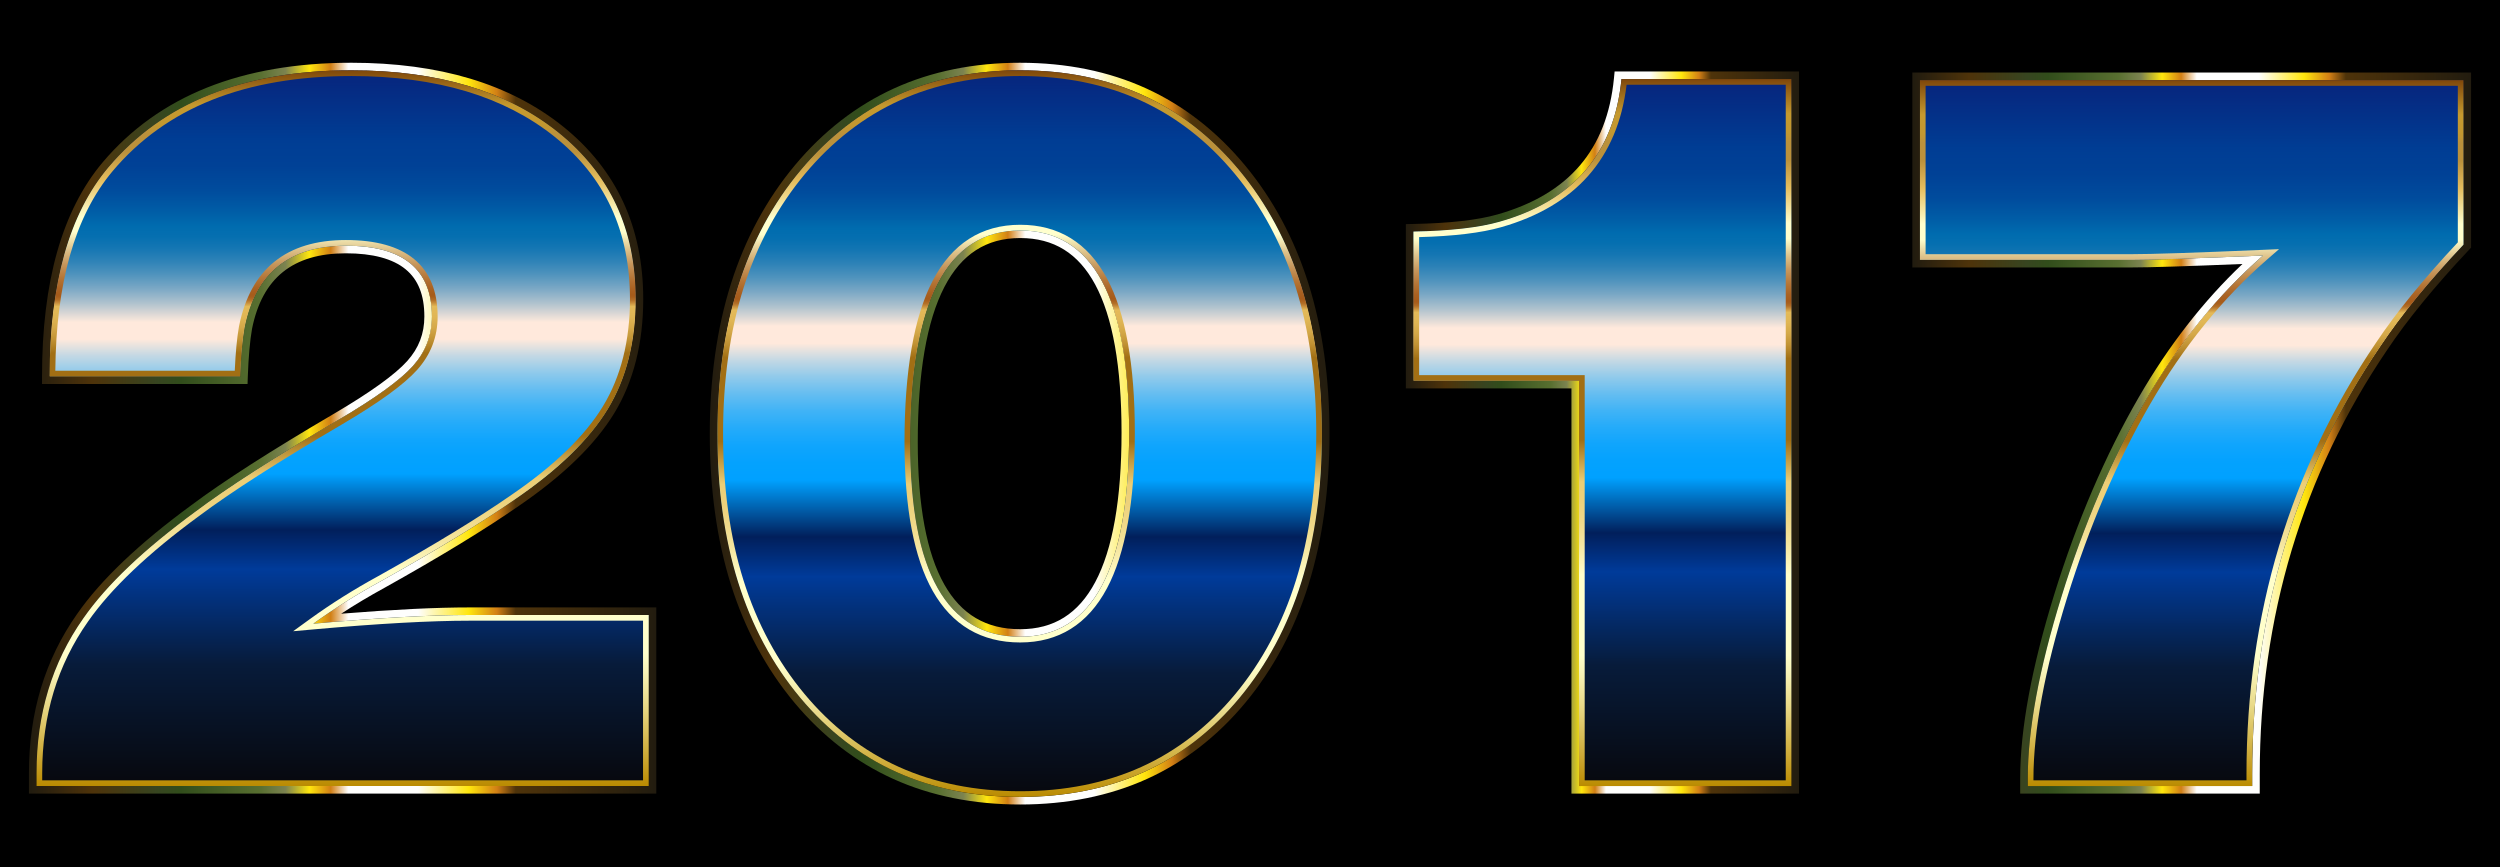
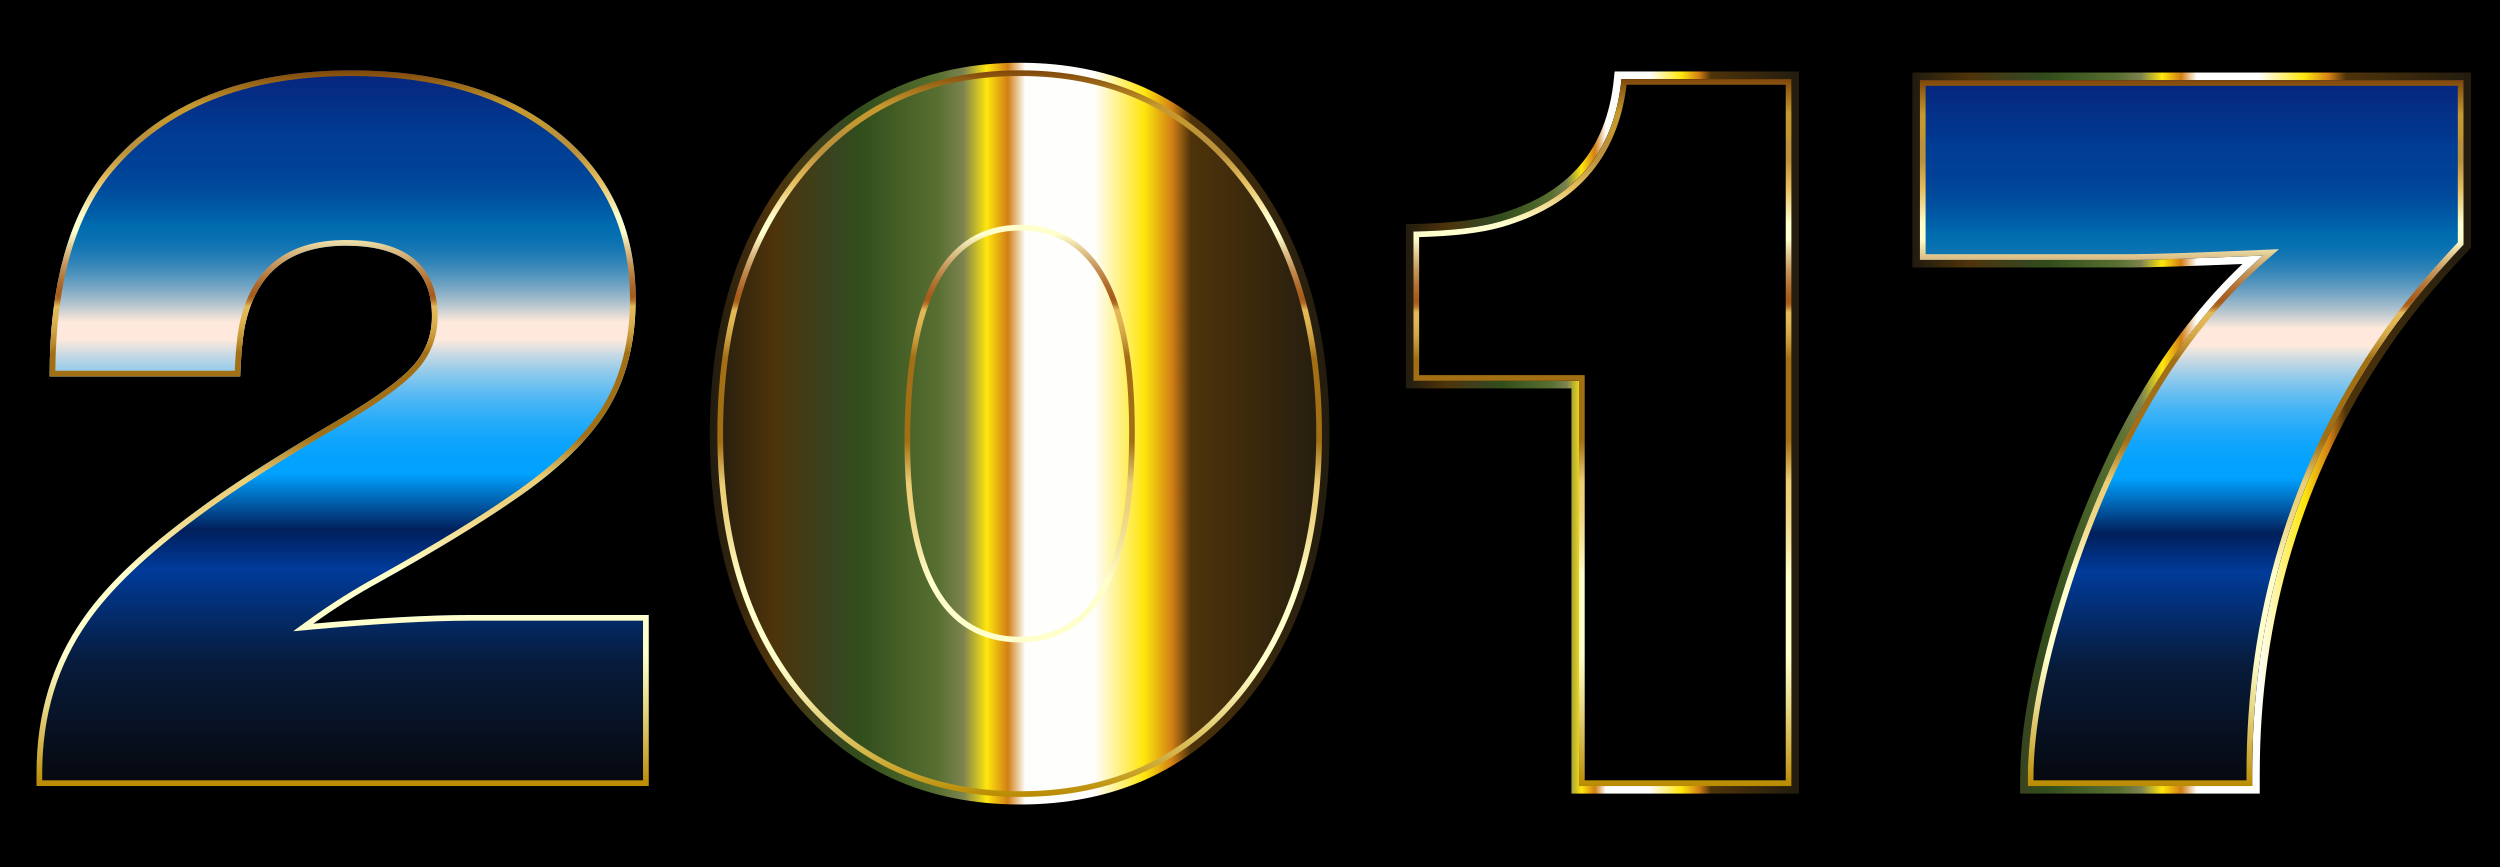
<svg xmlns="http://www.w3.org/2000/svg" enable-background="new 0 0 2637.049 914.773" version="1.1" viewBox="0 0 2637 914.77" xml:space="preserve">
  <style type="text/css">
	.st0{fill:url(#i);}
	.st1{fill:url(#h);}
	.st2{fill:url(#g);}
	.st3{fill:url(#f);}
	.st4{fill:url(#e);}
	.st5{fill:url(#d);}
	.st6{fill:url(#c);}
	.st7{fill:url(#b);}
	.st8{fill:url(#a);}
	.st9{fill:url(#l);}
	.st10{fill:url(#k);}
	.st11{fill:url(#j);}
</style>
  <rect width="2637" height="914.77" />
  <linearGradient id="i" x1="361.4" x2="361.4" y1="829.1" y2="74.188" gradientUnits="userSpaceOnUse">
    <stop stop-color="#07080D" offset="0" />
    <stop stop-color="#071B3A" offset=".17" />
    <stop stop-color="#003B9A" offset=".303" />
    <stop stop-color="#011F5B" offset=".358" />
    <stop stop-color="#00A1FF" offset=".436" />
    <stop stop-color="#04A2FE" offset=".46" />
    <stop stop-color="#10A5FD" offset=".484" />
    <stop stop-color="#24ABFA" offset=".507" />
    <stop stop-color="#40B3F6" offset=".531" />
    <stop stop-color="#64BDF1" offset=".554" />
    <stop stop-color="#90CAEB" offset=".578" />
    <stop stop-color="#C3D8E4" offset=".601" />
    <stop stop-color="#FEE9DC" offset=".624" />
    <stop stop-color="#FFE9DC" offset=".624" />
    <stop stop-color="#FFE9DC" offset=".648" />
    <stop stop-color="#F0E2D9" offset=".653" />
    <stop stop-color="#B1C3CE" offset=".674" />
    <stop stop-color="#7BA8C5" offset=".695" />
    <stop stop-color="#4F93BD" offset=".715" />
    <stop stop-color="#2D82B7" offset=".734" />
    <stop stop-color="#1476B3" offset=".752" />
    <stop stop-color="#056FB0" offset=".768" />
    <stop stop-color="#006CAF" offset=".782" />
    <stop stop-color="#0060A8" offset=".798" />
    <stop stop-color="#004C9D" offset=".832" />
    <stop stop-color="#004196" offset=".867" />
    <stop stop-color="#003D94" offset=".903" />
    <stop stop-color="#07247C" offset="1" />
  </linearGradient>
  <path class="st0" d="m684.27 648.7v180.4h-645.75v-13.79c0-62.047 16.464-116.43 49.408-163.16 24.507-35.225 63.949-72.766 118.35-112.6 33.699-25.279 83.878-57.452 150.52-96.518 39.067-22.981 65.297-41.939 78.709-56.876 13.392-14.937 20.108-32.353 20.108-52.282 0-49.784-30.27-74.686-90.773-74.686-59.75 0-95.369 28.725-106.86 86.177-2.297 13.034-3.843 30.268-4.596 51.706h-201.08c0-98.044 20.682-171.58 62.047-220.61 57.451-68.17 142.86-102.26 256.23-102.26 91.15 0 163.92 21.831 218.32 65.495 54.38 43.662 81.579 102.26 81.579 175.8 0 45.207-9.765 83.878-29.299 116.05-19.534 32.174-52.28 63.969-98.241 95.369-35.243 24.525-82.352 53.25-141.33 86.177-25.279 13.789-49.03 28.725-71.239 44.812 68.17-6.123 123.32-9.192 165.46-9.192h188.44z" />
  <linearGradient id="h" x1="30.524" x2="692.27" y1="451.64" y2="451.64" gradientUnits="userSpaceOnUse">
    <stop stop-color="#221C0F" offset=".003" />
    <stop stop-color="#4E330A" offset=".101" />
    <stop stop-color="#374520" offset=".204" />
    <stop stop-color="#314D1B" offset=".242" />
    <stop stop-color="#586F30" offset=".368" />
    <stop stop-color="#7C8350" offset=".409" />
    <stop stop-color="#FFE60D" offset=".447" />
    <stop stop-color="#D27F15" offset=".481" />
    <stop stop-color="#FEFEFD" offset=".509" />
    <stop stop-color="#FEFEFD" offset=".62" />
    <stop stop-color="#FFE60D" offset=".701" />
    <stop stop-color="#D27F15" offset=".746" />
    <stop stop-color="#4E330A" offset=".776" />
    <stop stop-color="#221C0F" offset="1" />
  </linearGradient>
-   <path class="st1" d="m370.59 74.188c91.15 0 163.92 21.831 218.32 65.494 54.38 43.662 81.579 102.26 81.579 175.8 0 45.207-9.765 83.878-29.299 116.05-19.534 32.174-52.28 63.969-98.241 95.369-35.243 24.525-82.352 53.25-141.33 86.177-25.279 13.789-49.03 28.725-71.239 44.812 68.17-6.123 123.32-9.193 165.46-9.193h188.44v180.4h-645.75v-13.79c0-62.047 16.464-116.43 49.408-163.16 24.507-35.225 63.949-72.766 118.35-112.6 33.699-25.279 83.878-57.452 150.52-96.518 39.067-22.981 65.297-41.939 78.709-56.876 13.392-14.937 20.108-32.353 20.108-52.282 0-49.784-30.27-74.686-90.773-74.686-59.75 0-95.369 28.725-106.86 86.177-2.297 13.034-3.843 30.268-4.596 51.706h-201.08c0-98.044 20.682-171.58 62.047-220.61 57.451-68.168 142.86-102.26 256.23-102.26m0-8c-57.441 0-108.6 8.794-152.05 26.138-43.738 17.457-80.847 44.026-110.3 78.97-21.324 25.276-37.515 57.211-48.119 94.915-10.491 37.302-15.811 81.327-15.811 130.85v8h216.8l0.271-7.719c0.732-20.824 2.234-37.816 4.464-50.507 10.75-53.601 43.132-79.656 98.997-79.656 28.208 0 49.401 5.67 62.992 16.852 13.31 10.951 19.781 27.252 19.781 49.834 0 18.029-5.909 33.383-18.065 46.941-12.801 14.258-38.645 32.872-76.808 55.321-66.579 39.028-117.46 71.662-151.23 96.99-54.816 40.147-95.237 78.655-120.15 114.46-16.86 23.916-29.704 50.202-38.148 78.088-8.423 27.816-12.694 57.975-12.694 89.641v21.79h661.75v-196.4h-196.44c-35.729 0-81.38 2.233-136 6.647 14.609-9.538 29.87-18.654 45.617-27.244l0.035-0.019 0.034-0.019c58.924-32.897 106.69-62.026 141.98-86.58 46.669-31.889 80.493-64.793 100.53-97.8 20.212-33.29 30.461-73.732 30.461-120.2 0-37.767-7.113-72.243-21.14-102.47-14.056-30.289-35.397-57.06-63.43-79.567-27.881-22.378-60.881-39.384-98.086-50.546-36.962-11.087-79.098-16.709-125.24-16.709z" />
  <linearGradient id="g" x1="361.4" x2="361.4" y1="829.1" y2="74.188" gradientUnits="userSpaceOnUse">
    <stop stop-color="#BA8B01" offset="0" />
    <stop stop-color="#CDAA37" offset=".044" />
    <stop stop-color="#E8D886" offset=".112" />
    <stop stop-color="#F8F4B8" offset=".161" />
    <stop stop-color="#FFFFCB" offset=".185" />
    <stop stop-color="#FFFFCB" offset=".299" />
    <stop stop-color="#FDF9C1" offset=".308" />
    <stop stop-color="#F5E6A0" offset=".342" />
    <stop stop-color="#F0D989" offset=".374" />
    <stop stop-color="#EDD17B" offset=".404" />
    <stop stop-color="#ECCE76" offset=".43" />
    <stop stop-color="#A26F14" offset=".489" />
    <stop stop-color="#A26F14" offset=".605" />
    <stop stop-color="#A67418" offset=".607" />
    <stop stop-color="#C19234" offset=".624" />
    <stop stop-color="#D4A848" offset=".64" />
    <stop stop-color="#E0B654" offset=".656" />
    <stop stop-color="#E4BA58" offset=".67" />
    <stop stop-color="#D9A94D" offset=".672" />
    <stop stop-color="#C38737" offset=".676" />
    <stop stop-color="#B36F27" offset=".679" />
    <stop stop-color="#A9601D" offset=".683" />
    <stop stop-color="#A65B1A" offset=".686" />
    <stop stop-color="#AA6222" offset=".695" />
    <stop stop-color="#B57637" offset=".71" />
    <stop stop-color="#C6965B" offset=".729" />
    <stop stop-color="#DEC38B" offset=".75" />
    <stop stop-color="#FDFCC9" offset=".773" />
    <stop stop-color="#FFFFCD" offset=".774" />
    <stop stop-color="#FFFFCD" offset=".796" />
    <stop stop-color="#E5BD5D" offset=".847" />
    <stop stop-color="#BB913B" offset=".886" />
    <stop stop-color="#BB913B" offset=".912" />
    <stop stop-color="#BE9337" offset=".915" />
    <stop stop-color="#C39830" offset=".925" />
    <stop stop-color="#C5992E" offset=".951" />
    <stop stop-color="#7F470A" offset="1" />
  </linearGradient>
  <path class="st2" d="m370.59 80.188c44.777 0 85.559 5.424 121.21 16.12 35.471 10.641 66.876 26.809 93.344 48.053 26.338 21.147 46.355 46.227 59.496 74.544 13.165 28.368 19.84 60.861 19.84 96.577 0 43.871-9.564 81.868-28.428 112.94-19.002 31.298-51.468 62.765-96.497 93.529l-0.042 0.03c-34.906 24.291-82.28 53.175-140.8 85.847-25.404 13.858-49.582 29.068-71.863 45.208l-17.65 12.785 21.706-1.95c67.731-6.084 123.22-9.168 164.92-9.168h182.44v168.4h-633.75v-7.79c0-30.29 4.069-59.085 12.093-85.584 8.009-26.451 20.196-51.388 36.241-74.149 24.03-34.539 63.384-71.949 116.97-111.19l0.028-0.02 0.028-0.021c33.348-25.015 83.8-57.362 149.96-96.146 39.959-23.506 66.171-42.491 80.134-58.043 14.36-16.016 21.641-34.954 21.641-56.287 0-26.655-8.373-47.059-24.886-60.645-16.163-13.298-40.349-20.04-71.887-20.04-62.735 0-100.67 30.617-112.74 91l-0.014 0.067-0.012 0.068c-2.137 12.124-3.633 27.828-4.456 46.747h-189.28c0.41-45.795 5.539-86.495 15.261-121.06 10.059-35.767 25.316-65.94 45.347-89.684 27.95-33.165 63.203-58.395 104.78-74.989 41.796-16.682 91.208-25.14 146.86-25.14m0-6c-113.38 0-198.78 34.093-256.23 102.26-41.365 49.03-62.047 122.57-62.047 220.61h201.08c0.754-21.437 2.299-38.672 4.596-51.706 11.49-57.452 47.11-86.177 106.86-86.177 60.503 0 90.773 24.902 90.773 74.686 0 19.929-6.716 37.344-20.108 52.282-13.412 14.937-39.642 33.895-78.709 56.876-66.643 39.066-116.82 71.239-150.52 96.518-54.4 39.838-93.842 77.379-118.35 112.6-32.944 46.733-49.408 101.11-49.408 163.16v13.79h645.75v-180.4h-188.44c-42.136 0-97.288 3.069-165.46 9.193 22.209-16.088 45.961-31.024 71.239-44.812 58.978-32.927 106.09-61.652 141.33-86.177 45.961-31.4 78.707-63.196 98.241-95.369 19.534-32.172 29.299-70.843 29.299-116.05 0-73.537-27.199-132.14-81.579-175.8-54.398-43.664-127.16-65.495-218.31-65.495z" />
  <linearGradient id="f" x1="1075.5" x2="1075.5" y1="840.59" y2="74.188" gradientUnits="userSpaceOnUse">
    <stop stop-color="#07080D" offset="0" />
    <stop stop-color="#071B3A" offset=".17" />
    <stop stop-color="#003B9A" offset=".303" />
    <stop stop-color="#011F5B" offset=".358" />
    <stop stop-color="#00A1FF" offset=".436" />
    <stop stop-color="#04A2FE" offset=".46" />
    <stop stop-color="#10A5FD" offset=".484" />
    <stop stop-color="#24ABFA" offset=".507" />
    <stop stop-color="#40B3F6" offset=".531" />
    <stop stop-color="#64BDF1" offset=".554" />
    <stop stop-color="#90CAEB" offset=".578" />
    <stop stop-color="#C3D8E4" offset=".601" />
    <stop stop-color="#FEE9DC" offset=".624" />
    <stop stop-color="#FFE9DC" offset=".624" />
    <stop stop-color="#FFE9DC" offset=".648" />
    <stop stop-color="#F0E2D9" offset=".653" />
    <stop stop-color="#B1C3CE" offset=".674" />
    <stop stop-color="#7BA8C5" offset=".695" />
    <stop stop-color="#4F93BD" offset=".715" />
    <stop stop-color="#2D82B7" offset=".734" />
    <stop stop-color="#1476B3" offset=".752" />
    <stop stop-color="#056FB0" offset=".768" />
    <stop stop-color="#006CAF" offset=".782" />
    <stop stop-color="#0060A8" offset=".798" />
    <stop stop-color="#004C9D" offset=".832" />
    <stop stop-color="#004196" offset=".867" />
    <stop stop-color="#003D94" offset=".903" />
    <stop stop-color="#07247C" offset="1" />
  </linearGradient>
  <path class="st3" d="m1076.1 74.188c95.745 0 172.73 35.099 230.95 105.3 58.206 70.197 87.327 162.84 87.327 277.9 0 115.85-28.925 208.69-86.753 278.49-57.846 69.805-135.01 104.71-231.53 104.71-96.518 0-173.9-34.901-232.1-104.71-58.223-69.802-87.326-162.64-87.326-278.49 0-115.06 29.3-207.7 87.901-277.9 58.6-70.199 135.76-105.3 231.53-105.3zm0 168.91c-77.379 0-116.05 74.506-116.05 223.5 0 136.73 38.672 205.08 116.05 205.08 76.589 0 114.9-71.814 114.9-215.44 0-142.08-38.312-213.14-114.9-213.14z" />
  <linearGradient id="e" x1="748.66" x2="1402.4" y1="457.39" y2="457.39" gradientUnits="userSpaceOnUse">
    <stop stop-color="#221C0F" offset=".003" />
    <stop stop-color="#4E330A" offset=".101" />
    <stop stop-color="#374520" offset=".204" />
    <stop stop-color="#314D1B" offset=".242" />
    <stop stop-color="#586F30" offset=".368" />
    <stop stop-color="#7C8350" offset=".409" />
    <stop stop-color="#FFE60D" offset=".447" />
    <stop stop-color="#D27F15" offset=".481" />
    <stop stop-color="#FEFEFD" offset=".509" />
    <stop stop-color="#FEFEFD" offset=".62" />
    <stop stop-color="#FFE60D" offset=".701" />
    <stop stop-color="#D27F15" offset=".746" />
    <stop stop-color="#4E330A" offset=".776" />
    <stop stop-color="#221C0F" offset="1" />
  </linearGradient>
-   <path class="st4" d="m1076.1 74.188c95.745 0 172.73 35.099 230.95 105.3 58.206 70.197 87.327 162.84 87.327 277.9 0 115.85-28.925 208.69-86.753 278.49-57.846 69.805-135.01 104.71-231.53 104.71-96.518 0-173.9-34.901-232.1-104.71-58.223-69.802-87.326-162.64-87.326-278.49 0-115.06 29.3-207.7 87.901-277.9 58.601-70.199 135.76-105.3 231.53-105.3m0 597.49c76.589 0 114.9-71.814 114.9-215.44 0-142.08-38.312-213.14-114.9-213.14-77.379 0-116.05 74.506-116.05 223.5 0 136.73 38.672 205.08 116.05 205.08m0-605.49c-48.807 0-93.559 9.098-133.01 27.042-39.506 17.968-74.717 45.263-104.66 81.129-29.834 35.737-52.514 77.74-67.412 124.84-14.829 46.883-22.348 100.1-22.348 158.19 0 58.471 7.468 111.94 22.196 158.91 14.801 47.206 37.339 89.164 66.986 124.71 29.747 35.675 64.919 62.826 104.54 80.698 39.545 17.839 84.531 26.884 133.71 26.884 49.176 0 94.113-9.046 133.56-26.887 39.522-17.874 74.555-45.03 104.12-80.715 29.449-35.547 51.836-77.503 66.54-124.7 14.633-46.974 22.053-100.43 22.053-158.9 0-58.074-7.471-111.29-22.204-158.17-14.8-47.094-37.33-89.094-66.964-124.83-29.753-35.872-64.827-63.174-104.25-81.146-39.361-17.945-84.064-27.044-132.86-27.044zm0 597.49c-35.911 0-62.106-15.441-80.08-47.206-18.56-32.8-27.971-83.226-27.971-149.88 0-72.857 9.457-128.01 28.109-163.94 18.014-34.697 44.164-51.564 79.943-51.564 35.44 0 61.323 16.056 79.13 49.087 18.428 34.183 27.772 86.688 27.772 156.06 0 70.148-9.349 123.24-27.788 157.82-17.813 33.392-43.691 49.625-79.115 49.625z" />
+   <path class="st4" d="m1076.1 74.188m0 597.49c76.589 0 114.9-71.814 114.9-215.44 0-142.08-38.312-213.14-114.9-213.14-77.379 0-116.05 74.506-116.05 223.5 0 136.73 38.672 205.08 116.05 205.08m0-605.49c-48.807 0-93.559 9.098-133.01 27.042-39.506 17.968-74.717 45.263-104.66 81.129-29.834 35.737-52.514 77.74-67.412 124.84-14.829 46.883-22.348 100.1-22.348 158.19 0 58.471 7.468 111.94 22.196 158.91 14.801 47.206 37.339 89.164 66.986 124.71 29.747 35.675 64.919 62.826 104.54 80.698 39.545 17.839 84.531 26.884 133.71 26.884 49.176 0 94.113-9.046 133.56-26.887 39.522-17.874 74.555-45.03 104.12-80.715 29.449-35.547 51.836-77.503 66.54-124.7 14.633-46.974 22.053-100.43 22.053-158.9 0-58.074-7.471-111.29-22.204-158.17-14.8-47.094-37.33-89.094-66.964-124.83-29.753-35.872-64.827-63.174-104.25-81.146-39.361-17.945-84.064-27.044-132.86-27.044zm0 597.49c-35.911 0-62.106-15.441-80.08-47.206-18.56-32.8-27.971-83.226-27.971-149.88 0-72.857 9.457-128.01 28.109-163.94 18.014-34.697 44.164-51.564 79.943-51.564 35.44 0 61.323 16.056 79.13 49.087 18.428 34.183 27.772 86.688 27.772 156.06 0 70.148-9.349 123.24-27.788 157.82-17.813 33.392-43.691 49.625-79.115 49.625z" />
  <linearGradient id="d" x1="1075.5" x2="1075.5" y1="840.59" y2="74.188" gradientUnits="userSpaceOnUse">
    <stop stop-color="#BA8B01" offset="0" />
    <stop stop-color="#CDAA37" offset=".044" />
    <stop stop-color="#E8D886" offset=".112" />
    <stop stop-color="#F8F4B8" offset=".161" />
    <stop stop-color="#FFFFCB" offset=".185" />
    <stop stop-color="#FFFFCB" offset=".299" />
    <stop stop-color="#FDF9C1" offset=".308" />
    <stop stop-color="#F5E6A0" offset=".342" />
    <stop stop-color="#F0D989" offset=".374" />
    <stop stop-color="#EDD17B" offset=".404" />
    <stop stop-color="#ECCE76" offset=".43" />
    <stop stop-color="#A26F14" offset=".489" />
    <stop stop-color="#A26F14" offset=".605" />
    <stop stop-color="#A67418" offset=".607" />
    <stop stop-color="#C19234" offset=".624" />
    <stop stop-color="#D4A848" offset=".64" />
    <stop stop-color="#E0B654" offset=".656" />
    <stop stop-color="#E4BA58" offset=".67" />
    <stop stop-color="#D9A94D" offset=".672" />
    <stop stop-color="#C38737" offset=".676" />
    <stop stop-color="#B36F27" offset=".679" />
    <stop stop-color="#A9601D" offset=".683" />
    <stop stop-color="#A65B1A" offset=".686" />
    <stop stop-color="#AA6222" offset=".695" />
    <stop stop-color="#B57637" offset=".71" />
    <stop stop-color="#C6965B" offset=".729" />
    <stop stop-color="#DEC38B" offset=".75" />
    <stop stop-color="#FDFCC9" offset=".773" />
    <stop stop-color="#FFFFCD" offset=".774" />
    <stop stop-color="#FFFFCD" offset=".796" />
    <stop stop-color="#E5BD5D" offset=".847" />
    <stop stop-color="#BB913B" offset=".886" />
    <stop stop-color="#BB913B" offset=".912" />
    <stop stop-color="#BE9337" offset=".915" />
    <stop stop-color="#C39830" offset=".925" />
    <stop stop-color="#C5992E" offset=".951" />
    <stop stop-color="#7F470A" offset="1" />
  </linearGradient>
  <path class="st5" d="m1076.1 80.188c46.784 0 89.532 8.675 127.06 25.784 37.482 17.089 70.884 43.111 99.277 77.343 28.47 34.335 50.132 74.741 64.385 120.1 14.306 45.523 21.56 97.329 21.56 153.98 0 57.048-7.207 109.11-21.419 154.73-14.158 45.449-35.675 85.8-63.953 119.93-28.202 34.032-61.549 59.902-99.115 76.891-37.624 17.016-80.62 25.643-127.79 25.643-47.179 0-90.228-8.628-127.95-25.645-37.673-16.994-71.164-42.868-99.544-76.904-28.468-34.13-50.128-74.48-64.379-119.93-14.302-45.616-21.554-97.671-21.554-154.72 0-56.649 7.3-108.45 21.696-153.97 14.345-45.354 36.151-85.759 64.811-120.09 28.582-34.239 62.127-60.266 99.705-77.356 37.62-17.113 80.422-25.788 127.22-25.788m0 597.49c40.506 0 71.279-19.19 91.466-57.037 19.532-36.62 29.436-91.934 29.436-164.4 0-71.713-9.908-126.45-29.448-162.7-20.191-37.453-50.96-56.443-91.453-56.443-40.926 0-72.003 19.888-92.368 59.113-19.696 37.937-29.683 95.264-29.683 170.39 0 69.097 10.022 121.84 29.787 156.77 20.39 36.038 51.433 54.311 92.263 54.311m0-603.49c-95.764 0-172.93 35.099-231.53 105.3-58.601 70.197-87.901 162.84-87.901 277.9 0 115.85 29.103 208.69 87.326 278.49 58.206 69.805 135.58 104.71 232.1 104.71 96.517 0 173.68-34.901 231.53-104.71 57.828-69.802 86.753-162.64 86.753-278.49 0-115.06-29.121-207.7-87.327-277.9-58.226-70.199-135.21-105.3-230.96-105.3zm0 597.49c-77.379 0-116.05-68.348-116.05-205.08 0-149 38.672-223.5 116.05-223.5 76.589 0 114.9 71.06 114.9 213.14 0 143.63-38.312 215.44-114.9 215.44z" />
  <linearGradient id="c" x1="1690.2" x2="1690.2" y1="829.1" y2="83.38" gradientUnits="userSpaceOnUse">
    <stop stop-color="#07080D" offset="0" />
    <stop stop-color="#071B3A" offset=".17" />
    <stop stop-color="#003B9A" offset=".303" />
    <stop stop-color="#011F5B" offset=".358" />
    <stop stop-color="#00A1FF" offset=".436" />
    <stop stop-color="#04A2FE" offset=".46" />
    <stop stop-color="#10A5FD" offset=".484" />
    <stop stop-color="#24ABFA" offset=".507" />
    <stop stop-color="#40B3F6" offset=".531" />
    <stop stop-color="#64BDF1" offset=".554" />
    <stop stop-color="#90CAEB" offset=".578" />
    <stop stop-color="#C3D8E4" offset=".601" />
    <stop stop-color="#FEE9DC" offset=".624" />
    <stop stop-color="#FFE9DC" offset=".624" />
    <stop stop-color="#FFE9DC" offset=".648" />
    <stop stop-color="#F0E2D9" offset=".653" />
    <stop stop-color="#B1C3CE" offset=".674" />
    <stop stop-color="#7BA8C5" offset=".695" />
    <stop stop-color="#4F93BD" offset=".715" />
    <stop stop-color="#2D82B7" offset=".734" />
    <stop stop-color="#1476B3" offset=".752" />
    <stop stop-color="#056FB0" offset=".768" />
    <stop stop-color="#006CAF" offset=".782" />
    <stop stop-color="#0060A8" offset=".798" />
    <stop stop-color="#004C9D" offset=".832" />
    <stop stop-color="#004196" offset=".867" />
    <stop stop-color="#003D94" offset=".903" />
    <stop stop-color="#07247C" offset="1" />
  </linearGradient>
-   <path class="st6" d="m1889.6 83.38v745.72h-224.06v-427.44h-174.65v-157.42c39.067-0.754 69.317-4.201 90.773-10.341 78.132-22.208 121.02-72.388 128.69-150.52h179.25z" />
  <linearGradient id="b" x1="1482.9" x2="1897.6" y1="456.24" y2="456.24" gradientUnits="userSpaceOnUse">
    <stop stop-color="#221C0F" offset=".003" />
    <stop stop-color="#4E330A" offset=".101" />
    <stop stop-color="#374520" offset=".204" />
    <stop stop-color="#314D1B" offset=".242" />
    <stop stop-color="#586F30" offset=".368" />
    <stop stop-color="#7C8350" offset=".409" />
    <stop stop-color="#FFE60D" offset=".447" />
    <stop stop-color="#D27F15" offset=".481" />
    <stop stop-color="#FEFEFD" offset=".509" />
    <stop stop-color="#FEFEFD" offset=".62" />
    <stop stop-color="#FFE60D" offset=".701" />
    <stop stop-color="#D27F15" offset=".746" />
    <stop stop-color="#4E330A" offset=".776" />
    <stop stop-color="#221C0F" offset="1" />
  </linearGradient>
  <path class="st7" d="m1889.6 83.38v745.72h-224.06v-427.44h-174.65v-157.42c39.067-0.754 69.318-4.201 90.773-10.341 78.132-22.208 121.02-72.388 128.69-150.52h179.25m8-8.001h-194.5l-0.708 7.219c-7.38 75.222-47.586 122.2-122.91 143.61-20.705 5.925-50.557 9.301-88.74 10.038l-7.846 0.151v173.26h174.65v427.44h240.06v-761.72h1e-3z" />
  <linearGradient id="a" x1="1690.2" x2="1690.2" y1="829.1" y2="83.38" gradientUnits="userSpaceOnUse">
    <stop stop-color="#BA8B01" offset="0" />
    <stop stop-color="#CDAA37" offset=".044" />
    <stop stop-color="#E8D886" offset=".112" />
    <stop stop-color="#F8F4B8" offset=".161" />
    <stop stop-color="#FFFFCB" offset=".185" />
    <stop stop-color="#FFFFCB" offset=".299" />
    <stop stop-color="#FDF9C1" offset=".308" />
    <stop stop-color="#F5E6A0" offset=".342" />
    <stop stop-color="#F0D989" offset=".374" />
    <stop stop-color="#EDD17B" offset=".404" />
    <stop stop-color="#ECCE76" offset=".43" />
    <stop stop-color="#A26F14" offset=".489" />
    <stop stop-color="#A26F14" offset=".605" />
    <stop stop-color="#A67418" offset=".607" />
    <stop stop-color="#C19234" offset=".624" />
    <stop stop-color="#D4A848" offset=".64" />
    <stop stop-color="#E0B654" offset=".656" />
    <stop stop-color="#E4BA58" offset=".67" />
    <stop stop-color="#D9A94D" offset=".672" />
    <stop stop-color="#C38737" offset=".676" />
    <stop stop-color="#B36F27" offset=".679" />
    <stop stop-color="#A9601D" offset=".683" />
    <stop stop-color="#A65B1A" offset=".686" />
    <stop stop-color="#AA6222" offset=".695" />
    <stop stop-color="#B57637" offset=".71" />
    <stop stop-color="#C6965B" offset=".729" />
    <stop stop-color="#DEC38B" offset=".75" />
    <stop stop-color="#FDFCC9" offset=".773" />
    <stop stop-color="#FFFFCD" offset=".774" />
    <stop stop-color="#FFFFCD" offset=".796" />
    <stop stop-color="#E5BD5D" offset=".847" />
    <stop stop-color="#BB913B" offset=".886" />
    <stop stop-color="#BB913B" offset=".912" />
    <stop stop-color="#BE9337" offset=".915" />
    <stop stop-color="#C39830" offset=".925" />
    <stop stop-color="#C5992E" offset=".951" />
    <stop stop-color="#7F470A" offset="1" />
  </linearGradient>
  <path class="st8" d="m1883.6 89.38v733.72h-212.06v-427.44h-174.65v-145.55c36.611-0.989 65.667-4.496 86.414-10.433 78.555-22.328 123.08-72.875 132.43-150.29h167.87m6-6h-179.25c-7.666 78.133-50.557 128.31-128.69 150.52-21.456 6.14-51.706 9.587-90.773 10.341v157.42h174.65v427.44h224.06v-745.72h1e-3z" />
  <linearGradient id="l" x1="2311.8" x2="2311.8" y1="829.1" y2="84.529" gradientUnits="userSpaceOnUse">
    <stop stop-color="#07080D" offset="0" />
    <stop stop-color="#071B3A" offset=".17" />
    <stop stop-color="#003B9A" offset=".303" />
    <stop stop-color="#011F5B" offset=".358" />
    <stop stop-color="#00A1FF" offset=".436" />
    <stop stop-color="#04A2FE" offset=".46" />
    <stop stop-color="#10A5FD" offset=".484" />
    <stop stop-color="#24ABFA" offset=".507" />
    <stop stop-color="#40B3F6" offset=".531" />
    <stop stop-color="#64BDF1" offset=".554" />
    <stop stop-color="#90CAEB" offset=".578" />
    <stop stop-color="#C3D8E4" offset=".601" />
    <stop stop-color="#FEE9DC" offset=".624" />
    <stop stop-color="#FFE9DC" offset=".624" />
    <stop stop-color="#FFE9DC" offset=".648" />
    <stop stop-color="#F0E2D9" offset=".653" />
    <stop stop-color="#B1C3CE" offset=".674" />
    <stop stop-color="#7BA8C5" offset=".695" />
    <stop stop-color="#4F93BD" offset=".715" />
    <stop stop-color="#2D82B7" offset=".734" />
    <stop stop-color="#1476B3" offset=".752" />
    <stop stop-color="#056FB0" offset=".768" />
    <stop stop-color="#006CAF" offset=".782" />
    <stop stop-color="#0060A8" offset=".798" />
    <stop stop-color="#004C9D" offset=".832" />
    <stop stop-color="#004196" offset=".867" />
    <stop stop-color="#003D94" offset=".903" />
    <stop stop-color="#07247C" offset="1" />
  </linearGradient>
  <path class="st9" d="m2598.5 84.529v173.5c-36.764 39.066-65.885 74.686-87.324 106.86-90.395 133.28-135.58 283.81-135.58 451.57v12.639h-236.7v-8.044c0-51.312 11.868-115.28 35.621-191.89 23.733-76.589 53.23-145.35 88.473-206.25 35.223-60.898 76.588-112.03 124.09-153.39-71.237 3.069-117.59 4.596-139.03 4.596h-222.91v-189.59h573.36z" />
  <linearGradient id="k" x1="2017.2" x2="2606.5" y1="456.81" y2="456.81" gradientUnits="userSpaceOnUse">
    <stop stop-color="#221C0F" offset=".003" />
    <stop stop-color="#4E330A" offset=".101" />
    <stop stop-color="#374520" offset=".204" />
    <stop stop-color="#314D1B" offset=".242" />
    <stop stop-color="#586F30" offset=".368" />
    <stop stop-color="#7C8350" offset=".409" />
    <stop stop-color="#FFE60D" offset=".447" />
    <stop stop-color="#D27F15" offset=".481" />
    <stop stop-color="#FEFEFD" offset=".509" />
    <stop stop-color="#FEFEFD" offset=".62" />
    <stop stop-color="#FFE60D" offset=".701" />
    <stop stop-color="#D27F15" offset=".746" />
    <stop stop-color="#4E330A" offset=".776" />
    <stop stop-color="#221C0F" offset="1" />
  </linearGradient>
  <path class="st10" d="m2598.5 84.529v173.5c-36.764 39.066-65.885 74.686-87.324 106.86-90.395 133.28-135.58 283.81-135.58 451.57v12.639h-236.7v-8.044c0-51.312 11.868-115.28 35.621-191.89 23.733-76.589 53.23-145.35 88.473-206.25 35.223-60.898 76.588-112.03 124.09-153.39-71.237 3.069-117.59 4.596-139.03 4.596h-222.91v-189.59h573.36m8-8h-589.36v205.59h230.91c19.262 0 58.676-1.233 117.31-3.669-41.217 39.052-77.918 86.205-109.3 140.46-35.381 61.137-65.388 131.08-89.189 207.89-23.874 76.998-35.979 142.36-35.979 194.26v16.044h252.7v-20.639c0-165.36 45.152-315.77 134.2-447.08l0.036-0.054c21.061-31.605 50.161-67.206 86.493-105.81l2.174-2.31v-184.67z" />
  <linearGradient id="j" x1="2311.8" x2="2311.8" y1="829.1" y2="84.529" gradientUnits="userSpaceOnUse">
    <stop stop-color="#BA8B01" offset="0" />
    <stop stop-color="#CDAA37" offset=".044" />
    <stop stop-color="#E8D886" offset=".112" />
    <stop stop-color="#F8F4B8" offset=".161" />
    <stop stop-color="#FFFFCB" offset=".185" />
    <stop stop-color="#FFFFCB" offset=".299" />
    <stop stop-color="#FDF9C1" offset=".308" />
    <stop stop-color="#F5E6A0" offset=".342" />
    <stop stop-color="#F0D989" offset=".374" />
    <stop stop-color="#EDD17B" offset=".404" />
    <stop stop-color="#ECCE76" offset=".43" />
    <stop stop-color="#A26F14" offset=".489" />
    <stop stop-color="#A26F14" offset=".605" />
    <stop stop-color="#A67418" offset=".607" />
    <stop stop-color="#C19234" offset=".624" />
    <stop stop-color="#D4A848" offset=".64" />
    <stop stop-color="#E0B654" offset=".656" />
    <stop stop-color="#E4BA58" offset=".67" />
    <stop stop-color="#D9A94D" offset=".672" />
    <stop stop-color="#C38737" offset=".676" />
    <stop stop-color="#B36F27" offset=".679" />
    <stop stop-color="#A9601D" offset=".683" />
    <stop stop-color="#A65B1A" offset=".686" />
    <stop stop-color="#AA6222" offset=".695" />
    <stop stop-color="#B57637" offset=".71" />
    <stop stop-color="#C6965B" offset=".729" />
    <stop stop-color="#DEC38B" offset=".75" />
    <stop stop-color="#FDFCC9" offset=".773" />
    <stop stop-color="#FFFFCD" offset=".774" />
    <stop stop-color="#FFFFCD" offset=".796" />
    <stop stop-color="#E5BD5D" offset=".847" />
    <stop stop-color="#BB913B" offset=".886" />
    <stop stop-color="#BB913B" offset=".912" />
    <stop stop-color="#BE9337" offset=".915" />
    <stop stop-color="#C39830" offset=".925" />
    <stop stop-color="#C5992E" offset=".951" />
    <stop stop-color="#7F470A" offset="1" />
  </linearGradient>
  <path class="st11" d="m2592.5 90.529v165.13c-36.109 38.509-65.142 74.131-86.29 105.87-90.651 133.66-136.62 286.72-136.62 454.93v6.639h-224.7v-2.044c0-50.493 11.894-114.46 35.352-190.11 23.491-75.808 53.077-144.79 87.935-205.02 34.727-60.04 76.056-111.14 122.84-151.87l12.928-11.257-17.127 0.738c-70.698 3.046-117.39 4.591-138.77 4.591h-216.91v-177.59h561.36m6-6h-573.36v189.59h222.91c21.439 0 67.796-1.527 139.03-4.596-47.506 41.365-88.871 92.496-124.09 153.39-35.243 60.898-64.739 129.66-88.473 206.25-23.753 76.607-35.621 140.58-35.621 191.89v8.044h236.7v-12.639c0-167.76 45.186-318.28 135.58-451.57 21.439-32.174 50.56-67.793 87.324-106.86v-173.5z" />
</svg>